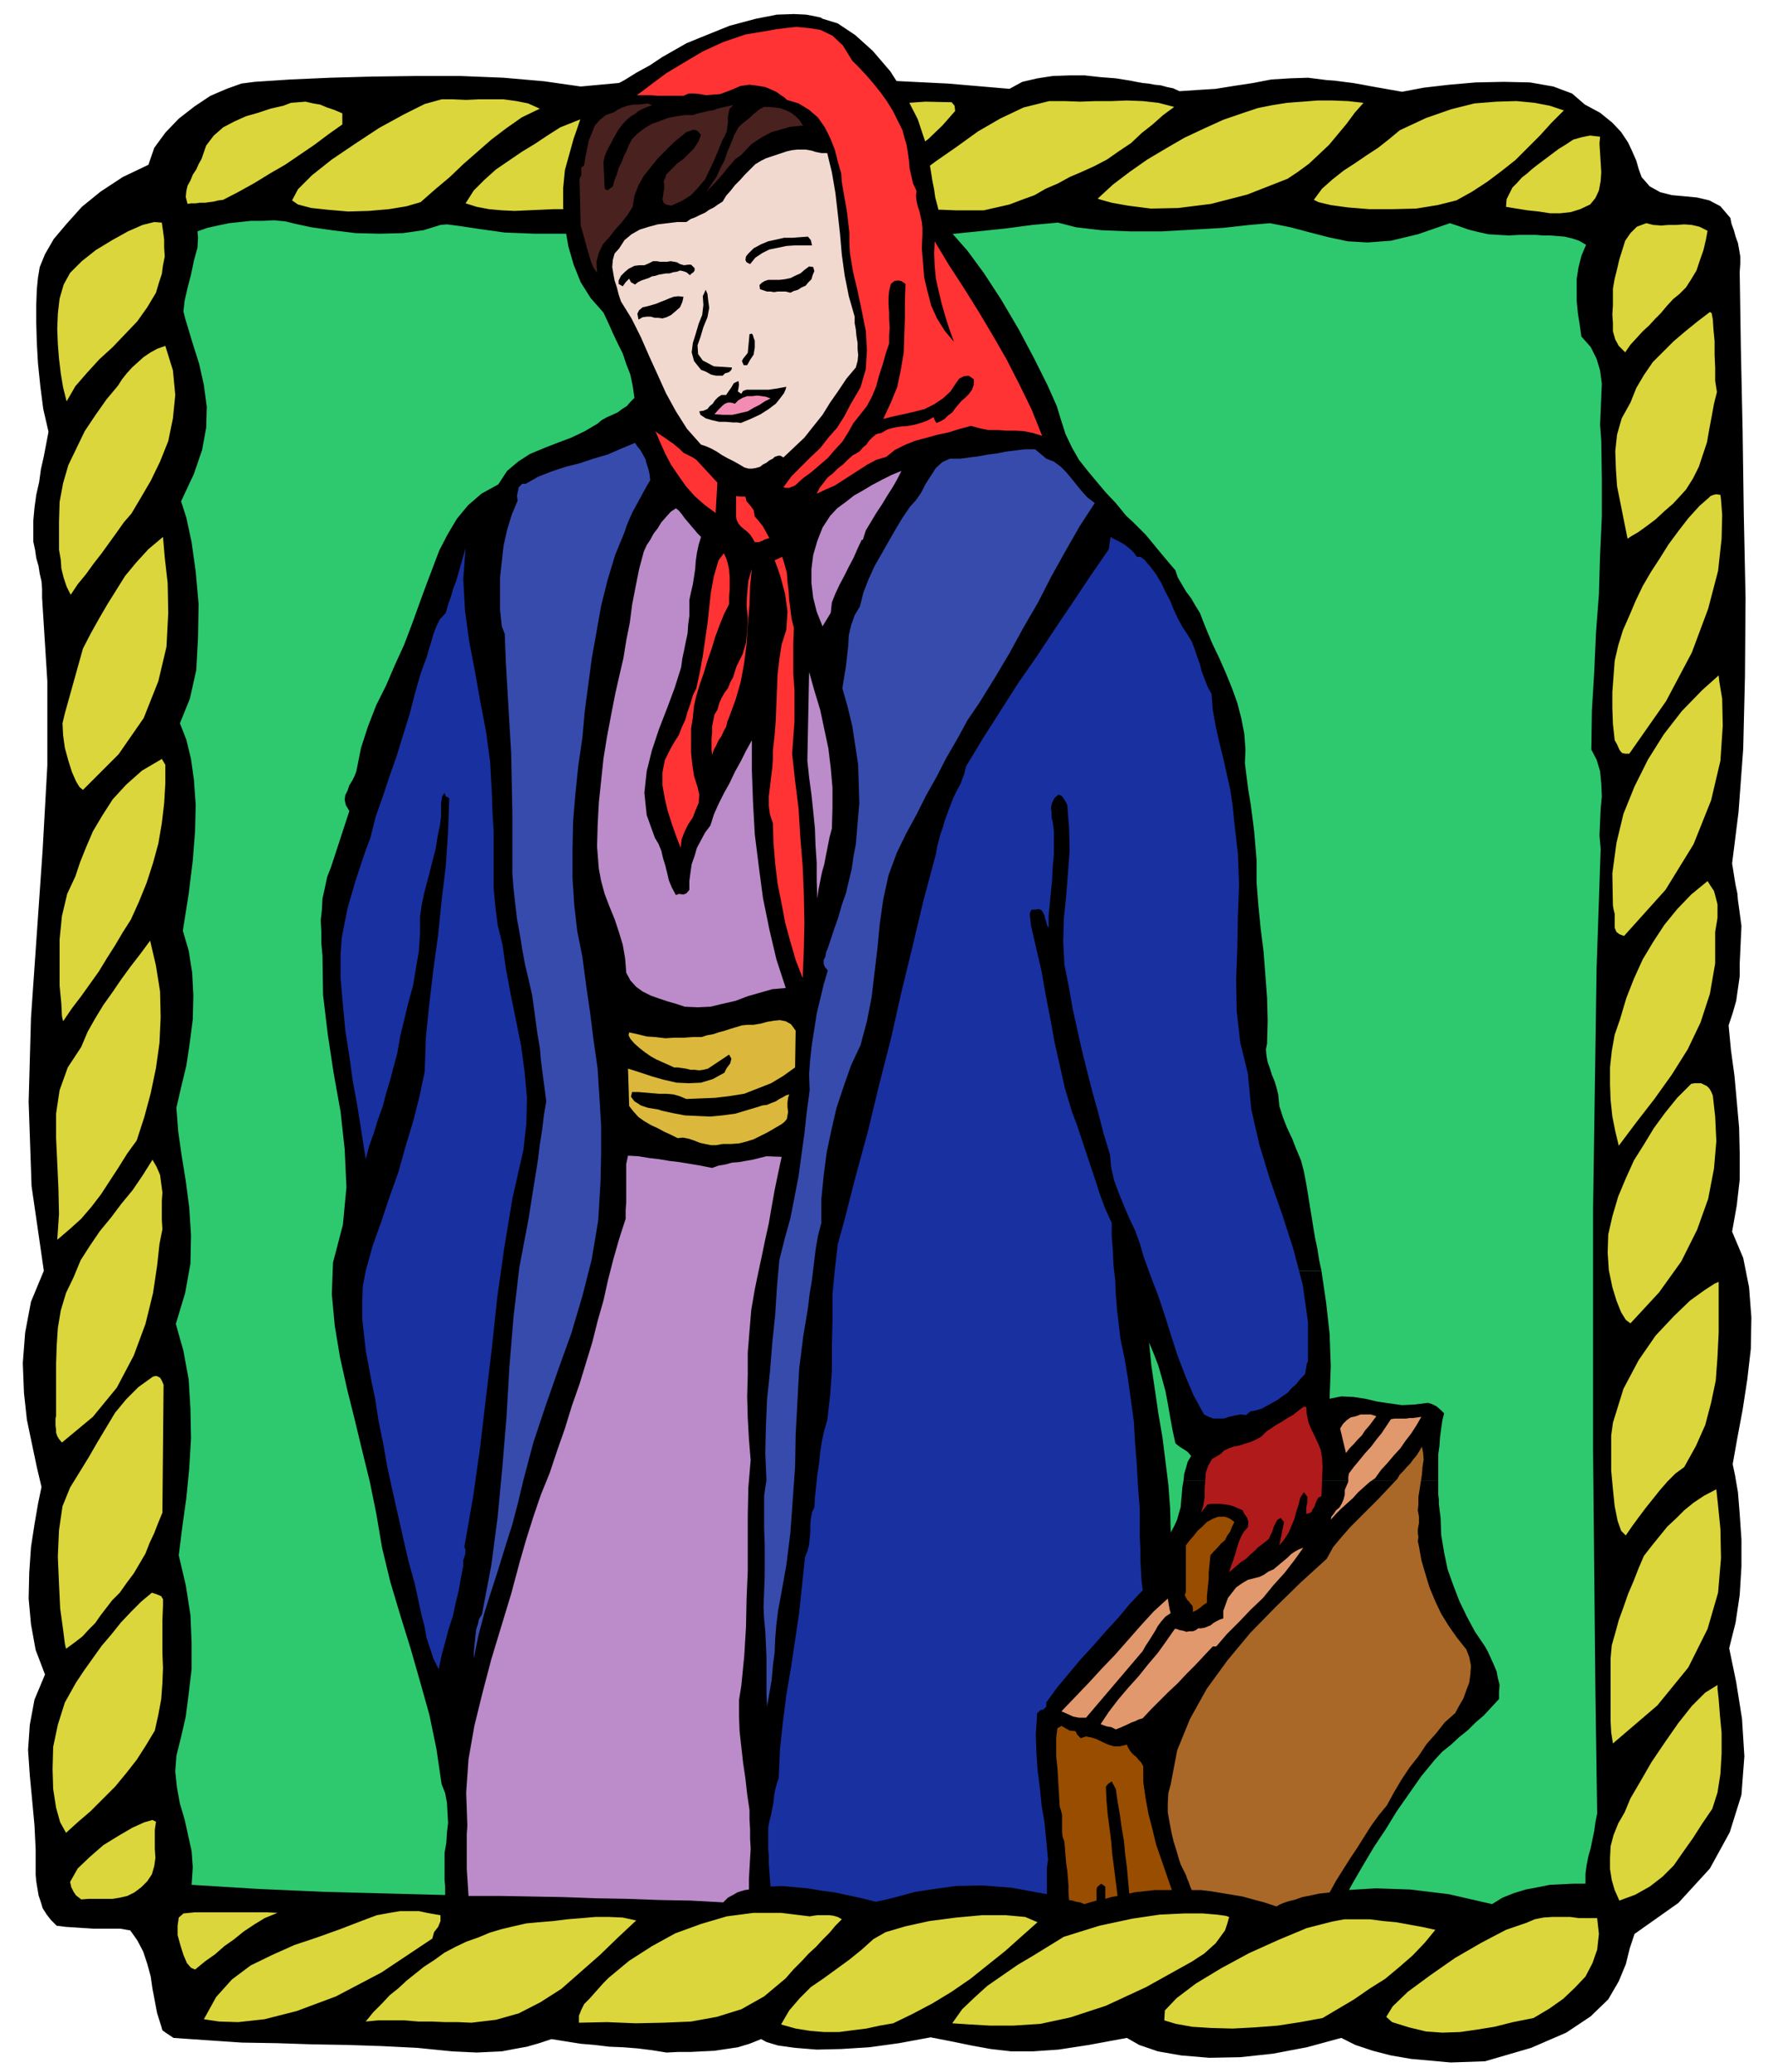
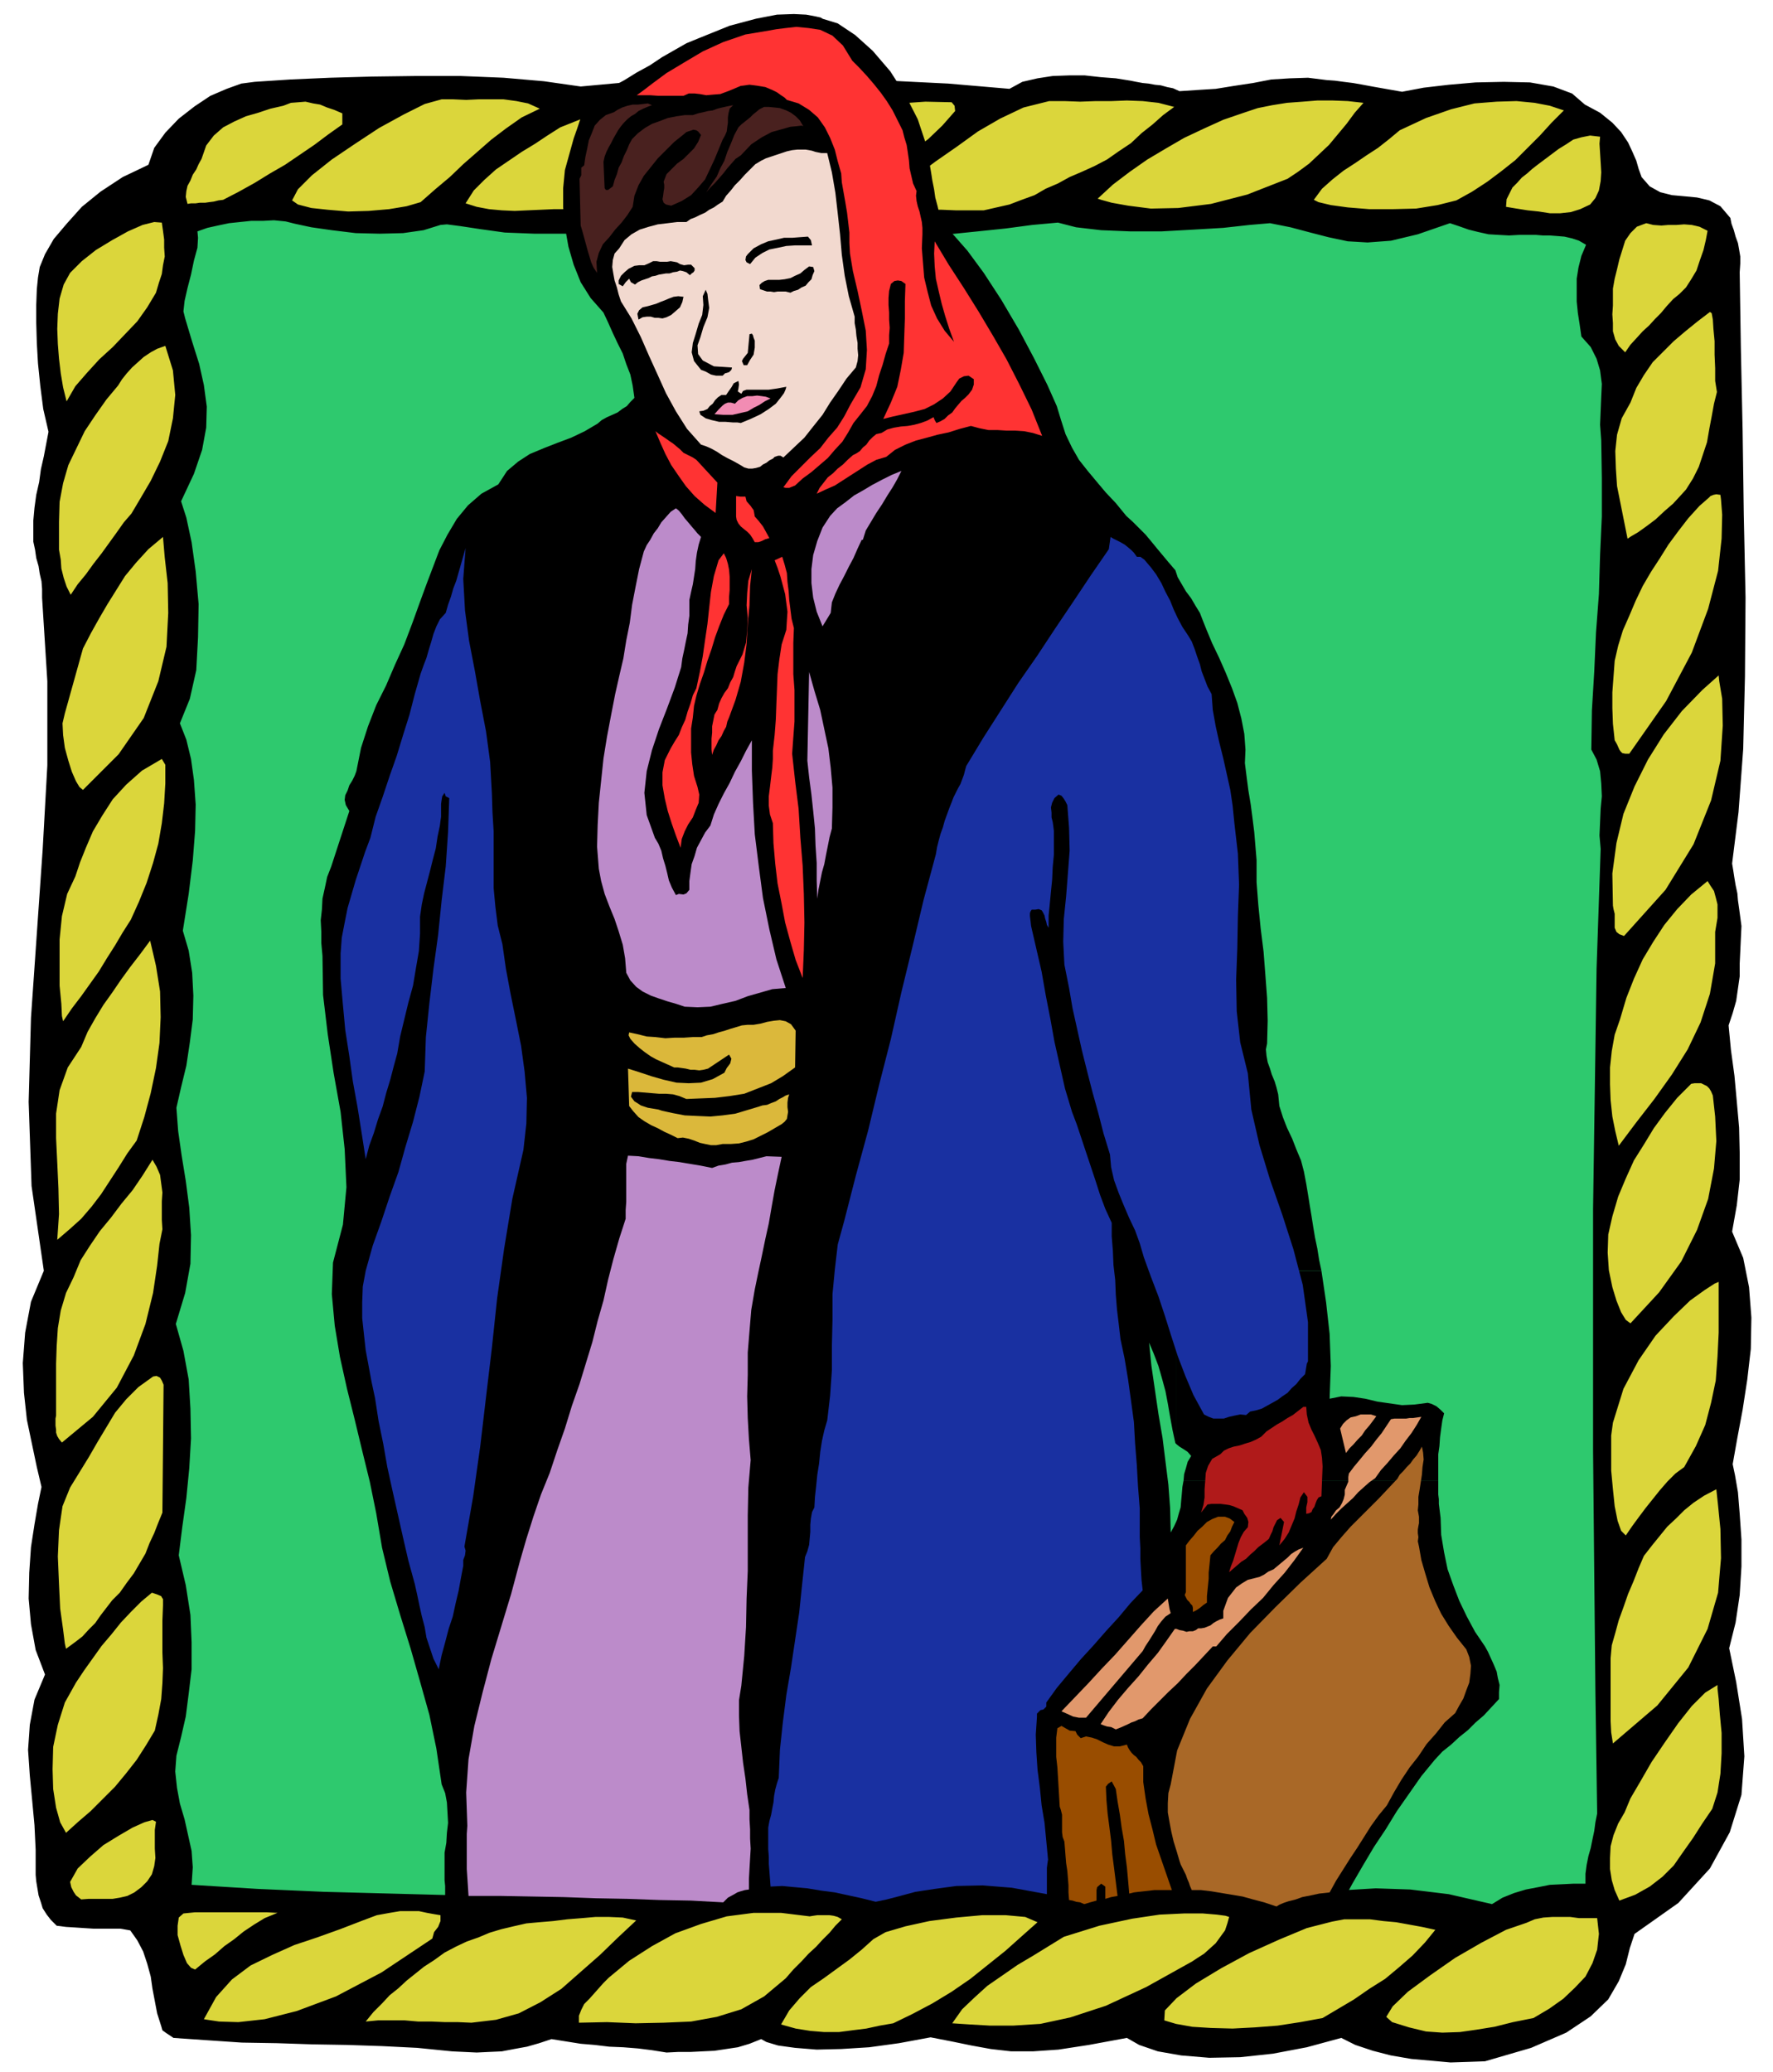
<svg xmlns="http://www.w3.org/2000/svg" width="490.455" height="572.99" fill-rule="evenodd" stroke-linecap="round" preserveAspectRatio="none" viewBox="0 0 3035 3546">
  <style>.brush1{fill:#000}.pen1{stroke:none}.brush13{fill:#e1986c}.brush15{fill:#994d00}</style>
  <path d="m2713 179 26 14 21 17 15 16 12 18 7 15 7 16 4 14 5 14 14 16 18 10 20 5 22 2 21 2 21 5 19 10 17 20 2 10 4 11 3 11 4 11 2 11 2 12v12l-1 15 2 131 3 140 2 143 3 143-1 135-3 124-8 108-11 88 2 12 2 13 2 12 3 14 1 12 2 14 2 15 2 15-1 21-1 22-1 21v22l-3 21-3 21-6 21-7 21 4 42 6 44 4 44 4 45 1 44v45l-5 44-8 45 19 45 10 50 4 52-1 54-6 52-8 52-9 48-8 45 4 19 5 29 3 37 3 44v46l-3 49-7 47-11 44 12 58 10 63 4 64-5 66-20 64-34 62-54 59-75 53-8 24-7 28-12 29-18 31-30 29-42 28-60 26-79 23-28 1-31 1-33-3-34-3-35-6-31-8-30-10-24-12-59 16-58 11-56 6-53 1-48-4-40-7-32-11-21-12-65 12-52 8-44 3h-37l-35-4-33-6-34-7-36-7-54 10-51 7-48 3-42 1-37-3-29-4-20-6-9-5-20 8-20 6-20 3-20 3-21 1-20 1h-21l-20 1-25-4-24-3-25-2-24-1-25-3-24-2-25-4-25-4-21 7-21 6-22 4-21 4-22 1-21 1-21-1-21-1-60-6-60-3-60-2-60-1-60-2-60-1-59-4-58-4-6-4-6-4-7-5-2-7-7-22-4-21-4-21-3-21-6-22-7-21-10-19-12-17-17-3h-46l-16-1-15-1-16-1-16-2-10-10-7-9-7-11-3-10-4-12-2-12-2-12-1-11v-43l-2-42-4-43-4-42-3-44 3-43 8-43 18-43-16-42-8-44-4-44 1-44 3-44 6-39 6-35 6-29-8-34-8-38-9-43-5-46-2-51 4-52 10-53 22-53-21-145-5-144 4-144 10-144 10-144 8-144v-144l-9-143v-15l-1-13-3-13-2-13-4-14-2-14-3-14v-36l2-22 3-22 5-22 3-22 5-22 4-21 4-21-9-39-5-39-4-39-2-35-1-35v-30l1-27 2-20 3-18 9-22 15-26 22-26 26-29 32-26 38-25 44-21 10-29 19-26 23-24 27-21 27-18 28-12 25-9 23-3 61-4 68-3 72-2 76-1h75l74 3 69 6 63 9 76-7 82-5 86-3h91l94 1 99 4 101 5 105 9 22-12 26-6 26-4 28-1h27l27 3 26 2 25 4 10 2 11 2 10 1 11 2 10 1 11 3 10 2 11 5 30-2 32-2 31-5 33-5 31-6 32-2 31-1 32 4 14 1 15 2 16 2 17 3 16 3 17 3 17 3 17 3 37-7 43-5 46-4 48-1 45 1 40 7 32 12 22 19z" class="pen1 brush1" />
  <path d="M2619 402h10l12 1h12l13 1 12 1 13 3 12 4 12 7-8 19-5 20-3 19v39l2 20 3 19 3 21 16 18 10 20 6 20 3 23-1 22-1 24-1 24 2 27 1 64v66l-3 66-2 67-5 66-3 67-4 66-1 67 9 17 6 20 2 21 1 22-2 21-1 23-1 23 2 23-7 205-3 207-3 205v412l2 207 2 207 3 208-3 15-2 15-3 14-3 15-4 14-3 15-2 15v17h-20l-20 1-21 1-20 4-21 4-20 6-20 8-18 11-74-17-66-8-59-2-50 3-44 5-34 8-26 8-16 7-54-16-50-9-47-4h-43l-40 3-36 6-32 7-27 9-75-20-64-10-54-3-45 4-39 6-32 8-27 6-21 5-39-9-38-7-39-6-36-3-35-1-29 4-26 8-19 15-114-5-114-3-114-3-113-1-114-3-114-3-114-5-113-7 2-30-2-28-6-27-6-27-8-27-5-27-3-28 2-27 8-32 8-35 5-39 5-42v-46l-2-47-8-51-12-51 6-48 7-50 5-51 3-51-1-51-3-50-9-49-13-46 16-53 9-50 1-49-3-47-6-46-7-43-6-42-3-40 8-35 9-37 6-40 5-39 1-41-2-39-6-38-10-34 10-63 7-57 4-51 1-45-3-42-5-36-8-33-11-28 17-42 11-49 3-56 1-57-5-56-7-50-9-42-9-28 22-47 14-41 7-38 1-36-5-37-8-36-12-38-12-40-3-12 2-18 5-22 6-23 5-24 6-22 1-17-1-11 17-6 18-4 19-4 19-2 19-2h20l19-1 20 2 16 4 28 6 35 5 41 5 41 1 40-1 35-5 29-9 11-1 23 3 33 5 43 6 51 2h61l69-7 78-12 32 7 31 7 31 4 32 3h33l37-3 40-8 48-10 57 13 56 7 53 1 52-1 49-5 48-5 45-6 44-4 31 8 43 5 49 2h55l54-3 51-3 45-5 35-3 35 7 34 9 31 8 33 7 34 2 40-3 46-11 55-19 15 5 17 6 16 4 18 4 17 1 18 1 18-1h18z" class="pen1" style="fill:#2ec96e" />
  <path d="m2334 176-15 17-14 19-15 18-15 18-17 16-17 16-19 14-18 12-69 27-62 16-56 7-47 1-39-5-28-5-18-5-6-2 26-24 29-22 30-21 32-19 31-18 34-16 33-15 35-12 24-8 25-5 25-4 27-2 25-2h26l26 1 27 3zm-324 7-19 14-18 16-19 15-18 17-21 14-20 14-21 11-22 10-21 9-20 11-21 9-19 11-22 8-21 8-22 5-22 5h-48l-24-1h-23l-24-2-24-3-24-4-24-6 37-20 37-22 35-26 36-25 36-26 38-22 40-19 44-11h26l27 1 27-1h27l26-1 27 1 27 3 27 7zm667 6-21 21-20 22-21 21-21 21-24 19-24 18-26 17-27 15-32 8-37 6-40 1h-40l-37-3-29-4-21-5-8-4 14-19 18-16 19-15 20-13 19-13 20-13 19-15 18-15 45-21 43-15 40-10 38-3 34-1 31 3 26 5 24 8zm-1042 1-22 25-24 23-27 20-28 19-30 16-30 16-30 15-28 16-30 10-30 7-31 2-31 1-32-1-31-1h-32l-30 2-5-2-4-2-4-3v-4l41-56 56-43 65-31 72-20 70-14 67-7 57-4 45 1 5 6 1 9zm-711-4-31 15-27 19-25 19-24 21-24 21-23 22-25 21-25 22-24 7-30 5-35 3-35 1-35-3-28-3-23-6-10-7 10-19 24-24 34-27 40-27 41-27 42-23 36-18 29-8h20l22 1 21-1h43l22 3 20 4 20 9zm337 8-38 23-34 27-34 28-33 27-35 23-36 20-39 12-41 4h-23l-22 1-23 1-22 1-22-1-22-2-21-4-19-6 14-22 18-18 20-18 22-15 22-15 23-14 21-14 22-14 65-26 59-14 51-6 44 2 35 4 26 7 16 6 6 3zm-675 0v19l-24 17-24 18-25 17-25 17-26 15-26 16-27 15-27 14-8 1-8 2-8 1-7 1h-9l-7 1h-8l-6 1-3-12 1-10 2-9 5-9 4-10 6-9 4-9 5-9 8-23 13-17 16-14 19-10 20-9 21-6 21-7 22-5 13-5 13-1 12-1 13 3 12 2 12 5 12 4 14 6zm2153 40-1 12 1 16 1 16 1 17-1 15-3 16-6 13-9 11-17 8-16 5-18 2h-18l-19-3-19-2-19-3-18-3 1-13 5-10 5-10 8-8 8-9 9-7 9-8 9-7 12-9 12-9 12-9 13-8 12-8 14-4 15-3 17 2zm184 161-3 16-4 17-6 17-6 18-9 15-9 14-11 11-11 9-11 12-10 12-10 10-10 11-11 10-10 11-11 12-9 13-11-11-6-11-4-14v-14l-1-15 1-15v-29l3-17 4-16 4-17 5-16 5-16 9-13 11-11 16-6 12 3 14 1 12-1h14l13-1 13 1 13 3 14 7zM277 381l2 14 2 15v14l1 15-3 15-2 15-5 15-5 17-15 25-17 24-21 22-21 22-23 21-21 23-20 23-15 26-6-24-4-24-3-25-2-25-1-26 1-26 3-26 7-24 11-20 20-20 24-19 28-17 27-15 25-11 20-5 13 1zm2662 290-5 20-4 22-4 21-4 23-7 21-7 21-10 20-12 19-10 11-12 13-15 13-15 14-16 12-14 10-12 7-6 4-6-30-6-30-6-30-2-30-1-30 3-28 8-28 15-27 10-25 13-22 15-22 18-18 18-18 20-17 21-17 21-16 3 2 2 11 1 16 2 21v23l1 23v22l3 19zM225 879l-13 15-12 17-13 18-13 18-14 18-13 18-14 17-12 18-7-14-5-15-4-16-1-15-3-17v-48l1-34 6-32 9-31 14-29 14-29 18-27 19-27 20-24 7-11 8-10 9-10 10-9 10-9 12-8 11-6 14-5 13 42 4 42-4 40-8 39-14 35-16 33-17 29-16 27zm2720-32 1 8 2 26-1 41-6 55-17 65-28 75-44 83-63 90h-7l-5-1-3-3-2-3-4-9-4-7-3-28-1-27v-27l2-27 2-27 6-26 8-26 11-25 11-26 12-25 14-24 15-23 15-24 17-23 17-22 19-21 8-7 8-7 3-3 5-2 5-1 7 1zM142 1352l-6-5-6-10-7-16-6-19-6-22-3-22-1-20 4-17 31-111 14-27 14-25 14-24 15-24 15-24 19-23 21-23 25-21 3 35 5 44 1 51-3 58-14 59-25 63-43 62-61 61zm2638 250-8-3-5-4-3-7v-24l-2-8-1-6-1-55 7-52 12-50 19-47 23-46 27-43 31-40 35-36 28-25 1 10 5 30 1 46-4 60-16 68-30 75-48 78-71 79zM283 1309v32l-2 34-4 34-6 35-9 33-11 34-13 32-14 31-14 22-13 22-14 22-14 23-15 21-15 21-16 21-15 22-2-9-1-21-3-31v-79l4-40 9-38 14-30 8-24 10-25 12-28 16-27 18-28 23-25 27-24 34-20 6 10zm2653 286v54l-9 52-16 49-22 46-27 43-30 42-31 40-30 40-6-25-5-25-3-28-1-27v-29l3-28 5-28 9-26 11-37 13-33 15-33 18-30 19-29 22-27 24-25 28-23 5 8 6 9 3 11 3 12v23l-2 12-2 12zM234 1952l-16 22-15 24-15 23-15 23-16 21-18 21-20 18-21 18 3-44-1-44-2-44-2-42v-42l6-40 14-39 23-35 11-26 13-23 14-23 15-21 15-22 16-22 17-22 17-23 10 43 7 44 1 44-2 44-6 43-9 43-11 41-13 40zm2698-77 4 36 2 42-4 47-10 52-19 53-27 54-38 53-49 53-8-6-8-13-8-20-7-23-6-29-2-30 1-31 7-31 10-34 13-31 14-31 17-27 17-28 19-26 21-26 24-24 6-1h11l6 3 4 2 4 4 3 5 3 7zM278 2104l-5 25-4 37-7 47-13 53-20 54-29 55-41 50-53 44-5-6-3-5-2-6v-5l-1-7v-12l1-5v-89l1-30 2-31 5-30 9-30 13-27 12-29 16-25 17-25 19-23 18-24 19-23 17-25 17-27 7 12 6 14 2 15 2 15-1 15v32l1 16zm2664 90v87l-2 41-3 41-8 38-10 38-16 36-20 36-15 11-14 14-13 15-12 15-12 15-12 16-11 15-11 16-8-8-6-17-5-25-3-29-3-32v-60l3-22 18-58 26-49 29-42 31-33 28-27 25-18 17-11 7-3zM280 2370l-2 219-7 17-7 18-8 17-7 18-10 17-10 17-12 16-12 17-13 13-10 13-10 13-9 13-11 11-11 12-13 10-15 11-2-9-3-24-5-36-2-42-2-47 2-45 6-41 13-32 16-26 16-26 15-26 15-25 15-25 19-23 21-21 25-18 6-1 6 3 3 5 3 7zm2481 614-3-19-1-19v-108l2-22 6-21 6-22 8-22 8-23 9-21 9-23 9-21 14-18 13-16 13-16 15-14 14-14 16-13 18-12 21-11 3 28 4 40 1 50-5 59-18 62-33 66-53 65-76 65zM279 2748l-1 26v54l1 27-1 26-2 27-5 27-6 27-15 25-16 25-18 23-19 23-21 21-21 21-21 18-21 19-10-18-7-25-5-32-1-34 1-38 8-38 12-38 19-34 14-21 15-21 15-21 17-20 16-20 17-18 18-18 18-15 9 3 7 3 1 2 2 3v11zm2652 348-17 25-16 25-17 24-16 23-19 19-22 17-25 14-27 10-8-18-5-17-3-19v-19l1-20 5-19 8-20 11-19 10-24 17-29 19-33 23-34 23-33 23-29 23-23 21-13v6l2 18 2 26 3 32v35l-2 35-5 32-9 28zm-2664 22-2 14v32l1 16-2 14-4 14-8 12-10 10-12 9-12 6-13 3-12 2h-41l-13 1-9-7-4-6-4-8-2-9 13-23 21-20 23-20 26-16 24-14 20-9 14-4 6 3zm2467 165 3 27-3 27-8 23-12 23-18 19-20 19-24 17-27 16-35 7-32 8-31 5-28 4-30 1-28-2-29-7-29-9-10-9 11-18 26-25 38-28 43-30 45-26 42-22 35-12 14-6 15-3 15-1h31l15 2h31zm-630-2-3 11-4 12-8 11-8 11-10 9-10 9-11 7-9 6-79 44-69 32-61 20-51 11-47 3h-39l-35-2-30-2 17-24 21-20 22-20 26-18 26-18 27-16 26-16 26-16 61-19 56-12 47-7 42-2h32l24 2 15 2 6 2zm-328 9-27 24-28 25-30 24-30 24-32 22-33 20-34 18-33 16-23 4-23 5-24 3-23 3h-25l-24-2-25-4-25-7 14-24 18-21 19-19 22-15 22-16 22-16 21-17 20-18 21-12 34-10 41-9 46-6 44-4h41l33 3 21 9zm681 13-18 22-21 22-23 20-24 20-27 17-26 18-27 16-27 16-38 7-39 6-39 3-38 2-37-1-32-2-28-5-20-6 1-17 20-21 33-25 43-26 48-26 51-23 48-20 43-11 21-4h44l23 3 22 2 22 4 22 4 23 5zm-1016-18-11 11-10 12-12 12-11 12-13 12-12 13-14 14-13 15-37 31-39 22-42 13-44 8-47 2-48 1-49-2-48 1v-12l4-10 5-10 9-9 8-9 8-9 8-9 9-9 35-29 39-25 40-22 44-16 44-13 46-6h47l49 6 6-1 7-1h21l7 1 7 2 7 4zm-687-7v10l-4 10-7 9-3 11-87 58-78 41-67 25-55 14-45 5-33-1-20-3-6-1 21-38 27-30 32-24 37-18 38-17 39-13 39-14 39-15 24-9 22-4 18-3h32l14 3 11 2 12 2zm-279-4-22 9-18 11-18 12-16 13-17 12-16 14-17 12-17 14-7-3-7-8-6-14-5-16-5-18v-16l2-14 8-7 20-2h122l19 1zm614 13-31 29-31 30-33 29-33 29-36 23-37 19-39 11-42 5-23-1h-22l-23-1h-23l-23-2h-46l-21 2 13-16 15-15 13-14 15-12 14-13 15-12 15-12 17-11 18-13 19-10 19-9 20-7 19-8 20-6 21-5 22-5 22-2 24-2 24-3 25-2 23-2h24l23 1 23 5z" class="pen1" style="fill:#dbd63b" />
  <path d="m2542 2818-17-25-14-26-13-27-10-26-10-28-6-29-5-30-1-29-1-8-1-8-1-8v-8l-1-8v-24h-436l-2 11-1 12-1 11-1 12-3 10-3 11-5 11-6 11-1-42-3-40-5-40-5-40-7-41-6-41-6-41-4-40 8 19 8 21 6 21 6 22 4 21 4 23 4 22 5 23 1 1 1 1v-297h248l-4-19-3-19-4-19-3-18-3-19-3-18-3-19-3-18-4-21-5-19-8-19-7-18-9-19-7-18-6-19-2-20-3-12-3-10-5-12-3-10-4-11-2-11-1-11 2-10 1-39-1-39-3-40-3-39-5-40-4-40-3-39v-38l-2-24-2-24-3-24-3-23-4-24-3-23-3-24 1-23-2-27-5-26-7-27-9-25-11-27-11-25-12-25-10-24-6-15-5-13-8-13-7-12-9-12-7-12-7-12-4-12-12-14-10-12-10-12-9-11-10-12-10-10-12-12-11-10-18-22-17-18-16-19-15-18-15-19-12-21-11-23-8-25-7-23-16-36-23-46-26-49-30-51-30-46-28-38-22-25-11-12-8-12-7-14-3-13-4-15-2-14-3-15-2-13-8-47-15-45-22-43-25-39-30-35-30-27-30-20-26-8-3-2-9-2-16-3-21-1-29 1-36 7-45 12-52 21-22 9-21 12-21 12-21 14-22 12-21 13-22 12-22 11-13 12-10 15-8 15-6 18-6 17-5 18-5 18-5 18-3 31v33l3 33 6 34 9 31 12 30 17 27 22 25 8 17 8 18 8 17 9 18 6 18 7 18 4 19 3 21-7 7-6 7-8 5-8 6-9 4-9 4-9 5-7 6-22 13-23 11-24 9-23 9-24 10-20 13-19 16-15 23-29 16-23 20-19 23-16 27-14 27-11 29-11 29-11 30-13 36-14 37-16 35-15 35-17 34-14 36-12 37-8 40-3 8-4 8-5 8-3 9-4 8-1 8 2 9 6 10-31 95-7 18-4 19-4 18-1 19-2 18 1 20v19l2 22 1 67 8 67 10 66 12 67 7 64 3 65-6 64-17 65-2 54 5 54 9 54 12 54 13 52 13 54 13 53 11 54 10 59 14 58 17 57 18 58 16 56 16 57 12 58 9 61 6 15 3 16 1 17 1 18-2 17-1 17-3 17v47l1 10v27l1 10h39l14 1h40l14 1h45l45 1 46 1 47 1 45 1 47 2 45 1 47 3 10 1 6-7 18-13 26-6 31-2 35 2 35 4 35 6 32 6 29 7 4 1h3l4-2h5l6-2h6l5-2 6-1 6-2 7-1 22-7 26-5 29-5 35-1h39l45 5 50 10 58 16 6 2 6-2 27-9 31-7 34-6 39-2h41l45 4 48 9 51 15 8 2 6-2 6-4 9-3 11-3 13-3 13-4 16-4 17-3 20-2 18-33 18-31 19-32 20-30 19-31 21-30 21-30 23-28 13-14 15-12 14-13 15-12 13-13 14-12 13-14 13-14v-12l1-12-3-12-2-11-5-12-5-11-5-11-5-9z" class="pen1 brush1" />
  <path d="m2472 2419-6-6-7-6-8-4-7-2-23 3-21 1-21-3-21-3-21-5-20-3-21-1-20 4 1-28 1-28-1-28-1-27-3-27-3-27-4-27-4-27h-248v297l5 4 8 5 6 4 6 7-6 10-3 11-3 10-1 11h436v-45l2-14 1-15 2-15 2-14 3-12z" class="pen1 brush1" />
  <path d="m1255 180-10 2-9 2-8 2-8 3-8 1-8 2-9 2-9 3h-14l-14 2-15 3-13 5-14 5-12 7-12 9-10 10-5 9-4 10-5 10-4 11-5 9-3 11-4 10-3 11-4 3-4 3h-4l-2-3-2-45 2-9 3-8 4-8 4-7 4-8 4-7 4-7 5-7 5-6 6-6 6-5 7-4 6-5 8-4 7-3 8-3-7-3-8 1-9 1h-9l-9 2-9 3-8 4-6 4-14 5-10 8-9 10-5 13-5 12-3 15-3 14-2 14-5 4v13l-3 6 2 80 3 10 3 11 3 11 3 11 3 10 3 10 4 9 6 9-1-19 4-15 7-15 11-12 10-13 11-12 10-13 9-14 3-19 7-18 9-16 12-15 12-15 14-14 14-14 15-12 6-5 9-3 3-1 5 1 3 2 5 6-5 12-7 11-9 9-9 9-11 8-9 9-9 9-5 13 1 5v6l-1 6-1 8-1 5 2 6 4 3 9 2 18-8 16-10 12-13 12-14 8-17 8-17 7-17 7-17 4-7 3-7 1-8 1-7v-9l1-7 2-8 6-6zm53 3-8 4-6 5-5 4-5 5-5 4-5 4-5 4-5 5-7 13-6 15-6 14-5 15-7 13-6 14-9 13-9 14 7-8 8-8 7-8 7-8 7-9 7-8 7-8 9-6 18-19 18-12 17-9 18-5 14-4 11-1 8-1 3 1-6-10-7-7-8-6-8-4-11-4-9-1-10-1h-8z" class="pen1" style="fill:#49211f" />
  <path d="m1463 542-10-35-7-35-5-36-3-35-4-36-4-35-6-35-8-33h-10l-10-2-6-2-5-1-6-1h-14l-9 1-9 2-9 3-9 3-9 3-9 3-8 4-10 6-9 9-9 9-8 9-9 9-7 9-8 9-6 10-8 5-7 5-8 4-7 5-9 4-8 4-8 3-7 5h-16l-16 2-17 2-15 4-16 5-14 8-12 10-9 14-8 9-3 11-1 12 2 12 2 11 4 12 3 12 4 12 18 29 16 32 14 32 15 33 14 31 17 31 19 30 24 27 9 3 9 4 9 5 9 6 9 5 10 5 9 5 10 6 7 2h7l6-1 7-2 5-4 6-3 5-4 6-3 3-3 6-2h4l5 3 18-17 18-17 15-19 16-20 13-21 14-20 14-21 16-19 3-11 1-10-1-11v-10l-2-12-1-11-2-11v-11z" class="pen1" style="fill:#f2d9cf" />
  <path d="M1390 420h-29l-15 1-14 3-15 3-12 6-12 8-9 11-6-3-2-4 1-6 3-4 10-10 13-7 12-5 14-3 13-3h14l13-1 14-1 5 6 2 9zm-226 32 7 2 7-1h5l6 6v4l-2 3-3 2-3 3-6-5-6-2-5-1-5 2-7 1-6 2h-6l-6 1-6 1-6 2-6 1-6 3-6 2-6 2-6 3-5 4-7-4-3-6-6 6-5 7-7-4v-6l4-8 6-6 7-6 10-5 8-1h9l7-3 8-4h6l6 1h12l6-1 6 1 5 1 5 3zm230 12-3 7-2 7-5 5-5 6-7 3-6 4-7 2-6 3-8-2h-14l-6 1-6-1h-6l-6-2-6-2-1-7 4-4 5-3 6-2h19l9-1 10-2 8-4 9-4 7-6 8-6 7 1 2 7zm-182 48 2 15-3 16-7 17-5 17-5 14 1 15 8 11 19 10 31 2-1 4-4 4-7 2-4 4h-11l-5-1-4-1-9-5-8-3-12-15-4-15 2-16 5-16 5-17 6-15 2-17-1-15 5-11 3 7 1 9zm-42-4-2 9-4 9-8 7-7 6-8 4-7 2-7-1h-6l-7-2h-7l-7 1-7 4-2-10 3-6 6-5 9-2 7-2 7-2 7-3 8-3 7-3 8-3 8-1 9 1zm122 75v12l-1 6-1 6-6 9-5 9h-6l-3-7 2-4 4-5 4-5 3-32 4-1 2 3 1 4 2 5zm-28 69 1 6-1 7-1 5 6 4 3-5 6-2h38l14-2 16-3-1 4-3 7-6 8-8 10-12 9-14 9-17 8-17 7-6-1h-8l-12-1h-11l-13-3-10-3-9-6-2-6 7-1 7-3 4-5 5-4 4-6 5-5 6-4h8l4-6 5-7 4-7 8-4z" class="pen1 brush1" />
  <path d="m1319 682-10 5-9 6-10 5-10 6-13 3-13 3h-16l-15-1 7-8 7-7 4-3 5-2h5l7 2 6-6 7-4 8-3h9l8-1 8 1 7 1 8 3z" class="pen1" style="fill:#f28cb3" />
-   <path d="M900 828h-6l-3 3-3 3-1 5-2 9 1 9-10 24-8 26-6 27-3 27-3 27v56l3 28 5 13 2 51 3 51 3 51 3 51 1 50 1 51v104l2 26 3 27 3 26 5 27 4 25 5 27 6 25 6 27 3 21 3 23 3 22 4 23 2 22 3 24 3 22 3 24-4 24-3 25-4 25-3 25-4 25-4 25-4 25-4 26-16 84-10 85-7 85-5 86-7 85-8 85-11 84-16 84-5 8-2 9-3 9-1 10-1 9-1 10-1 10v10l8-39 10-38 12-38 12-37 12-39 12-38 10-38 9-38 17-64 21-63 22-63 22-61 19-64 16-63 11-66 4-67 1-48v-48l-3-49-3-48-7-49-6-48-7-48-6-46-9-45-5-44-3-47v-47l1-49 4-48 5-48 7-48 4-45 6-45 6-45 8-45 8-45 11-44 13-43 16-39 4-12 5-12 5-11 6-11 6-11 6-11 6-11 6-10-1-10-2-9-3-9-2-8-5-9-4-7-5-6-4-6-24 10-23 10-24 7-24 8-24 6-24 8-23 9-21 12zm475 1459 4-24 4-24 3-25 4-24 3-25 3-25 4-24 6-23v-41l4-40 5-39 8-38 9-39 12-36 13-37 16-34 11-41 8-41 5-42 5-42 4-42 6-42 9-41 14-38 16-33 18-33 16-32 18-32 17-33 18-31 18-33 21-31 26-42 25-42 24-44 25-43 23-45 24-43 24-42 26-40-13-10-9-10-9-11-8-10-10-12-9-9-12-9-13-5-19-16h-18l-16 2-16 2-15 3-16 2-16 3-16 2-15 2h-18l-13 6-11 10-9 14-9 14-7 14-9 13-10 11-13 19-12 20-12 21-12 21-12 21-10 22-9 23-6 24-9 15-6 17-4 17-1 18-2 18-2 18-3 18-3 19 9 32 8 33 5 33 5 33 1 33 1 33-3 34-3 36-4 21-3 21-5 21-5 21-7 20-6 21-7 20-7 21-2 6-2 6-3 7-1 7-3 6v7l2 5 5 6-7 24-6 25-6 25-4 26-4 25-3 26-2 27 1 27-5 37-4 37-5 36-5 37-7 36-7 36-10 36-9 36-4 45-3 48-5 48-4 50-5 47-2 48-1 45 2 45-4 27v55l1 28v54l-1 27-1 27 1 20 2 21 1 21 1 22v64l1 22 4-23 4-23 2-24 3-23 1-24 2-24 3-24 4-21 10-56 7-56 4-56 4-56 1-56 3-56 3-56 7-56z" class="pen1" style="fill:#374bad" />
  <path d="m2234 2352 1-6 1-6 1-6 2-4v-67l-9-64-16-61-19-59-21-60-18-59-14-61-6-62-13-53-6-53-1-54 2-54 1-55 2-54-2-53-6-52-3-30-4-27-6-27-6-27-7-28-6-27-5-28-2-27-7-13-5-13-5-13-3-12-5-14-4-12-5-13-6-10-10-15-8-15-7-15-6-15-8-15-7-15-9-15-9-12-6-7-5-6-7-5h-6l-5-7-5-5-6-5-5-4-7-4-6-3-6-3-5-3-3 21-31 45-30 45-31 46-31 47-32 46-30 47-30 47-29 48-2 7-2 8-3 8-3 8-4 7-4 8-4 8-3 8-4 10-4 11-4 11-3 11-4 11-3 11-3 12-2 12-21 78-19 80-19 78-18 80-20 78-19 79-21 77-20 78-11 40-5 43-4 42v44l-1 43v43l-3 43-5 43-5 17-4 18-3 19-2 20-3 19-2 20-2 18-1 18-4 8-2 11-1 11v12l-1 11-1 11-3 11-4 10-5 47-5 48-7 47-7 47-8 47-6 47-5 47-2 48-3 9-3 11-2 11-1 11-2 10-2 11-3 11-2 11v37l1 13v12l1 13 1 13 1 13 20-1 21 2 22 2 24 4 23 3 23 5 23 5 24 6 19-4 23-6 26-7 33-5 37-5 45-1 50 4 60 11v-45l1-8 1-6-3-32-3-31-5-30-3-30-4-31-2-30-1-30 2-30v-6l3-3 3-3 5-1 5-5v-7l18-25 20-24 21-25 22-24 21-24 22-24 20-24 21-22-2-18-1-17-1-19v-18l-1-19v-49l-3-38-2-36-3-38-2-36-5-37-5-36-6-36-7-33-3-26-3-25-2-25-1-25-3-26-1-24-2-25v-23l-11-24-9-24-8-25-8-24-8-24-8-24-8-24-8-21-12-40-9-40-9-40-7-39-8-41-7-40-9-39-9-39-1-9-1-8v-5l1-3 2-3h6l6-1 5 2 2 3 3 6 1 5 2 6 1 5 3 5v-21l2-20 2-21 2-20 1-22 2-21v-41l-1-8-1-7-2-8v-8l-1-9 2-8 4-8 7-6 5 2 4 5 3 5 3 6 3 39 1 39-3 39-3 39-4 39-1 39 2 39 8 40 6 35 8 36 8 36 9 36 9 35 10 36 9 35 11 36 2 22 5 22 8 22 9 22 9 21 10 21 8 22 7 24 12 33 13 34 11 33 11 35 11 34 13 34 14 33 18 33 8 4 8 3h18l9-3 9-2 10-2 10 1 7-6 10-2 10-3 9-5 9-5 9-5 8-6 9-6 7-8 8-7 7-9 8-8zM795 2647l15-86 12-85 10-85 10-84 9-85 12-85 14-85 19-84 5-45 1-44-4-45-6-44-9-45-9-44-8-43-6-42-8-32-4-32-3-32v-97l-2-33-1-32-3-54-7-52-10-52-9-51-10-52-7-52-3-54 4-53-4 14-4 14-4 14-4 14-5 13-4 14-5 14-4 14-10 11-6 12-5 13-4 14-4 13-4 14-5 13-5 14-10 35-9 35-11 35-11 36-12 34-12 36-12 34-9 36-9 24-8 24-8 24-7 24-7 24-5 25-5 26-2 27v43l4 45 4 43 7 45 6 43 8 44 7 44 7 45 6-23 8-22 7-23 8-22 6-23 7-23 6-23 6-22 5-29 7-29 7-29 8-29 5-30 5-29 2-30v-29l3-21 4-19 5-19 5-19 5-20 5-19 3-20 4-19 1-8 1-7v-22l1-7 1-6 4-6 2 6 6 3-2 58-4 59-7 58-6 59-8 58-7 59-6 58-2 59-9 43-11 43-13 43-12 43-15 42-14 42-15 42-12 43-5 27-1 27v27l3 28 3 27 5 27 5 27 6 28 6 39 8 39 7 40 9 41 9 40 9 40 9 39 11 40 4 18 4 19 4 18 5 19 3 18 6 18 6 18 9 18 5-24 6-22 6-23 7-21 5-23 5-21 4-22 4-21v-10l3-8 1-8-2-7z" class="pen1" style="fill:#1930a1" />
  <path d="m1600 413-1 21 1 22 2 21 5 22 5 21 6 21 7 22 8 22-16-19-13-21-10-22-6-23-6-25-2-25-2-25 1-24v-11l-1-10-2-9-2-9-3-9-2-9-1-9 1-8-6-13-3-13-3-13-1-13-2-14-2-13-4-13-3-12-9-18-8-16-10-16-10-14-12-15-12-14-13-14-12-12-16-26-18-17-21-10-20-3-21-2-18 2-16 2-11 2-42 7-38 13-35 16-32 19-30 18-23 17-17 13-11 8h23l14 1h43l9-4h10l9 1 11 2 11-1 13-1 16-6 19-8 15-2 15 2 12 2 12 5 8 4 7 5 6 4 4 4 20 6 18 11 15 13 12 17 9 18 8 20 5 20 6 21 1 15 3 17 3 17 3 18 2 17 2 17v18l1 18 5 30 8 34 7 33 7 35 2 33-2 33-9 31-17 29-11 21-12 19-15 17-14 18-17 16-16 16-16 16-14 19 4 1h6l5-2 5-2 13-12 15-11 14-12 14-12 12-14 13-14 10-16 9-16 12-15 11-14 9-17 7-17 5-19 6-18 5-18 6-18v-14l1-13-1-14v-12l-1-13v-12l1-12 3-12 6-5 6-1 6 1 7 5-1 29v30l-1 29-1 30-5 29-6 29-11 27-13 28 16-4 18-4 18-4 19-5 16-8 15-10 13-12 10-15 5-7 8-4 8-1 9 6v9l-3 9-6 8-6 6-6 5-6 7-5 6-5 7-7 5-6 6-7 4-7 3-3-5-2-5-11 6-11 4-11 3-11 2-12 1-12 2-11 3-10 6-9 2-6 5-6 6-5 7-6 5-5 6-6 4-6 3-9 8-8 8-9 7-8 8-9 7-7 9-7 9-5 10 15-7 16-7 14-9 14-9 14-9 14-9 15-8 17-5 15-12 18-9 18-7 19-5 18-5 19-4 19-6 19-5 15 4 15 3h15l16 1h15l15 1 15 3 16 5-18-45-21-43-22-43-23-40-25-42-25-40-26-40-24-40zm-375 465 3-52-36-39-6-4-6-3-6-3-4-2-6-6-6-5-6-5-6-4-7-5-6-4-6-4-5-4 8 19 9 20 10 19 13 19 12 17 15 17 17 15 19 14zm51-28h-9l-7-1v35l1 6 3 6 4 5 6 5 5 4 5 5 4 6 4 7h6l6-2 6-3 7-2-6-11-5-9-7-9-7-8-1-6-1-5-3-4-2-3-7-8-2-8zm-84 341 6-20 7-20 6-20 7-20 6-20 7-19 8-20 9-18v-12l1-12v-23l-1-12-2-10-3-10-4-8-9 12-8 27-5 27-3 27-3 28-4 27-4 28-5 27-6 28-6 12-4 14-5 14-4 14-6 13-5 13-7 11-7 12-10 20-4 21v22l4 23 5 21 7 22 7 20 8 21 2-15 5-13 6-12 8-12 5-13 5-12 1-14-3-13-6-19-3-20-2-20v-41l3-19 2-20 4-17zm167-116-4-16-2-16-2-16-1-15-2-16-1-15-4-15-4-13-13 6 5 13 5 15 4 15 4 15 2 15 2 15-1 15-1 16-8 25-4 26-3 25-1 26-1 25-1 27-2 26-3 27v14l-1 15-2 16-2 17-2 16v16l2 15 5 15 1 34 3 35 4 34 7 35 6 32 9 33 9 31 12 31 2-48 1-47-1-49-2-48-4-49-3-49-6-48-5-46 2-28 2-27v-54l-2-27v-54l1-25zm-98 65-3 9-3 10-5 9-4 10-6 8-5 9-4 9-3 11-5 8-2 10-2 10v11l-1 10v19l1 9 3-9 4-7 4-9 5-7 4-9 4-7 2-9 3-7 11-30 9-31 6-33 4-32 2-34 3-32 1-33 3-29-6 20-2 21-1 21 2 22-1 21-2 21-6 20-10 20z" class="pen1" style="fill:#f33" />
  <path d="m1175 1881 24-1 25-1 25-3 25-4 23-9 23-9 20-12 21-15 1-63-8-11-9-5-10-2-10 1-12 2-11 3-12 2h-10l-10 1-10 3-10 3-9 3-11 3-9 3-11 2-9 3h-15l-15 1h-16l-16 1-17-2-15-1-16-4-14-3-1 5 3 6 7 8 9 8 9 7 10 7 9 5 11 5 9 4 11 5h6l7 1 7 1 8 2h7l8 1 7-1 8-2 9-6 9-6 9-6 9-6 4 7-2 8-6 8-4 8-20 11-20 6-21 1-21-1-22-5-21-6-21-7-19-6 2 64 7 9 9 10 10 7 12 7 11 5 11 6 11 5 12 6 9-1 10 2 9 3 10 4 9 2 10 2h9l11-2h14l14-1 12-3 13-4 12-6 12-6 12-7 12-7 5-4 4-5 1-6 1-6-1-8v-8l1-8 2-6-6 2-5 3-6 3-6 4-8 3-7 3-8 1-6 2-20 6-20 6-22 3-21 2-23-1-21-1-21-4-18-4-6-2-6-1-6-1-6-1-6-2-6-2-6-4-5-3-6-8 2-8h10l12 1 12 1 12 1h12l12 1 11 3 12 5z" class="pen1" style="fill:#dbb83b" />
  <path d="m1421 883-13 20-9 23-7 24-3 24v24l3 25 6 24 10 25 14-23 2-18 6-15 7-15 8-15 8-16 8-15 7-16 7-15h2l5-16 9-15 9-15 10-15 9-15 9-14 8-14 7-14-17 7-16 8-17 9-15 9-16 9-14 11-15 11-12 13zm-205 530-9 12-7 13-7 13-4 14-5 14-2 14-2 15v15l-5 6-5 2-8-1-5 2-7-13-5-12-3-13-3-12-4-13-3-13-5-12-6-10-14-39-4-38 4-37 9-36 12-36 14-36 13-35 11-35 2-15 3-14 3-15 3-14 1-15 2-15v-27l3-14 3-13 2-13 2-13 1-14 2-14 3-14 4-13-6-6-5-6-6-7-5-6-6-7-5-7-5-6-5-4-9 6-8 9-8 9-6 10-7 9-6 11-6 9-5 11-8 30-6 30-6 31-4 31-6 30-5 31-7 30-7 31-7 36-7 37-6 37-4 38-4 38-2 38-1 37 3 38 4 21 6 22 8 21 9 22 7 21 7 23 4 23 2 25 7 13 10 11 11 8 14 7 14 5 15 5 14 4 15 5 22 1 22-1 21-5 22-5 21-8 21-6 21-6 23-2-16-49-12-51-11-54-7-53-7-56-3-54-2-55v-52l-10 18-9 18-10 18-9 19-10 18-9 18-8 18-6 19zm166-111 3 28 4 30 3 28 3 30 1 29 2 30v30l1 31 2-15 3-15 3-15 4-14 3-16 3-15 3-15 4-15 1-36v-34l-3-34-4-33-7-33-7-33-10-33-9-32-3 152zm-44 678-26-1-12 3-12 3-12 2-11 2-12 1-11 3-12 2-11 4-20-4-18-3-18-3-17-2-18-3-17-2-18-3-18-1-3 14v65l-1 14v15l-11 34-10 35-9 35-8 36-10 35-9 36-11 36-11 36-13 37-12 39-13 37-13 39-15 37-13 38-12 38-11 38-15 56-17 56-17 56-15 57-14 57-10 57-4 57 2 57-1 14v60l1 15 1 15 1 16h54l55 1 54 1 55 2 54 1 55 2 54 1 55 3 8-8 11-6 5-3 6-2 7-2 7-1v-18l1-18 1-17 1-17-1-17v-16l-1-17v-16l-4-27-3-27-4-27-3-27-3-27-1-27v-26l4-25 5-51 3-49 1-49 2-47v-95l1-48 4-47-3-36-2-36-1-37 1-37v-38l3-37 3-36 6-35 6-29 6-28 6-29 6-27 5-29 5-28 6-29 6-28z" class="pen1" style="fill:#bc8bca" />
  <path d="m2236 2408 1 13 3 14 5 12 6 12 5 11 5 12 2 13 1 15-2 51-5 2-3 5-2 5-2 6-3 4-2 5-4 2-5 1v-11l2-9v-9l-6-8-6 9-3 12-4 12-3 12-5 12-5 12-7 11-9 11 8-40-6-7-6 4-3 6-3 6-2 7-3 6-3 7-5 4-5 4-8 6-7 7-7 6-7 7-8 5-7 6-7 6-7 6 3-10 4-10 3-10 3-10 3-10 4-10 5-9 7-8 1-9-2-7-5-7-3-6-9-4-7-3-7-2-7-1-8-1h-15l-7 1-11 14 4-13 2-13v-14l1-13 1-15 4-12 7-12 14-8 6-6 8-4 9-3 10-2 9-3 10-3 9-4 9-5 9-9 9-6 9-6 9-5 9-6 9-5 9-7 9-7h5z" class="pen1" style="fill:#b01a1a" />
  <path d="m2356 2424-9-3h-18l-8 3-9 2-7 5-6 6-5 8 10 42 6-8 7-7 7-8 7-7 6-9 7-8 6-8 6-8zm-2 106 10-14 11-12 11-13 11-12 9-13 10-13 9-14 8-14-7 1-7 1h-6l-6 1h-20l-6 1-8 12-8 12-9 11-9 12-10 11-9 11-10 12-9 12-1 6v8l-3 7-3 7v8l-2 8-3 7-4 7-6 5-4 6-4 5-1 5 9-10 9-9 10-9 10-9 9-10 10-9 9-8 10-7z" class="pen1 brush13" />
  <path d="m2429 2647-2-9 1-7-1-7v-6l1-6 1-5v-11l-2-11 1-10v-13l2-12 2-13 2-13 1-13 2-13-1-12-2-10-4 7-5 8-6 7-5 7-6 6-6 7-6 6-4 7-16 17-16 17-16 16-16 16-16 16-15 17-15 18-11 20-44 40-44 43-43 44-39 47-35 48-29 52-22 54-11 58-4 15-1 17v16l3 17 3 16 4 17 5 16 5 17 2 6 3 6 3 6 3 6 2 6 3 7 2 6 3 7h16l17 2 18 3 18 3 18 3 18 5 19 5 21 7 5-3 7-3 9-3 12-3 11-4 15-3 14-3 18-2 11-20 12-19 12-19 12-18 12-19 12-19 13-18 14-17 12-22 13-22 14-21 15-19 14-21 16-18 15-19 18-16 7-13 7-12 5-14 5-13 2-15 1-14-3-15-5-13-16-20-14-20-13-21-10-21-10-24-7-23-7-24-4-23z" class="pen1" style="fill:#a96827" />
  <path d="m2042 2759 6-3 6-4 6-5 6-4v-11l1-10 1-10 1-10v-10l1-10 1-10 1-10 6-7 6-6 6-7 7-6 4-8 5-7 3-8 4-8-8-6-8-3h-12l-10 4-9 5-8 8-8 7-7 9-7 8-6 8v80l-2 5 2 4 2 4 4 4 2 3 3 3 1 4v7z" class="pen1 brush15" />
  <path d="m1910 2960 10-4 11-5 6-3 6-2 6-3 7-2 14-15 15-15 15-15 16-15 15-16 15-15 15-16 15-16h6l18-21 21-21 20-21 21-20 18-22 19-21 17-22 15-21-8 3-7 4-6 4-6 6-6 5-6 5-6 5-6 5-9 4-7 5-8 4-8 2-12 3-10 6-10 7-7 9-7 9-4 11-4 11v13l-6 2-6 3-5 3-5 4-5 2-5 2-6 1h-5l-4 3-5 2h-6l-5 1-6-2-6-1-5-2h-3l-14 20-15 21-17 20-16 20-18 20-17 20-16 21-14 21 5 2 6 2 7 1 8 4zm-51-20 97-114 5-9 6-9 5-8 5-8 5-9 6-8 7-8 9-6-2-7-1-6-1-6-1-6-24 22-22 24-22 25-22 25-23 24-23 25-23 24-23 24 9 4 11 5 5 1 5 1h12z" class="pen1 brush13" />
  <path d="m1957 3023-4-7-4-4-4-5-4-3-4-4-3-4-3-5-2-5-12 3h-10l-10-3-9-4-10-5-9-3-10-2-9 3-6-6-3-6-10-1-7-4-7-4-7 4-2 16v33l2 18 1 16 1 17 1 17 1 17 2 6 2 8v30l1 8 3 8 1 12 1 13 1 12 2 13 1 12 1 13v12l1 13 6 1 6 2 7 1 7 3 10-3 11-3v-18l1-5 7-6 7 5v21l10-3 11-2-3-24-3-24-3-23-2-23-3-24-3-23-2-23-1-23 4-5 6-4 7 13 3 21 4 23 3 22 4 23 2 22 3 23 2 22 2 23 8-2 8-1 9-1 9-1 9-1h30l-9-26-9-26-9-26-6-25-7-27-5-27-4-28v-27z" class="pen1 brush15" />
</svg>